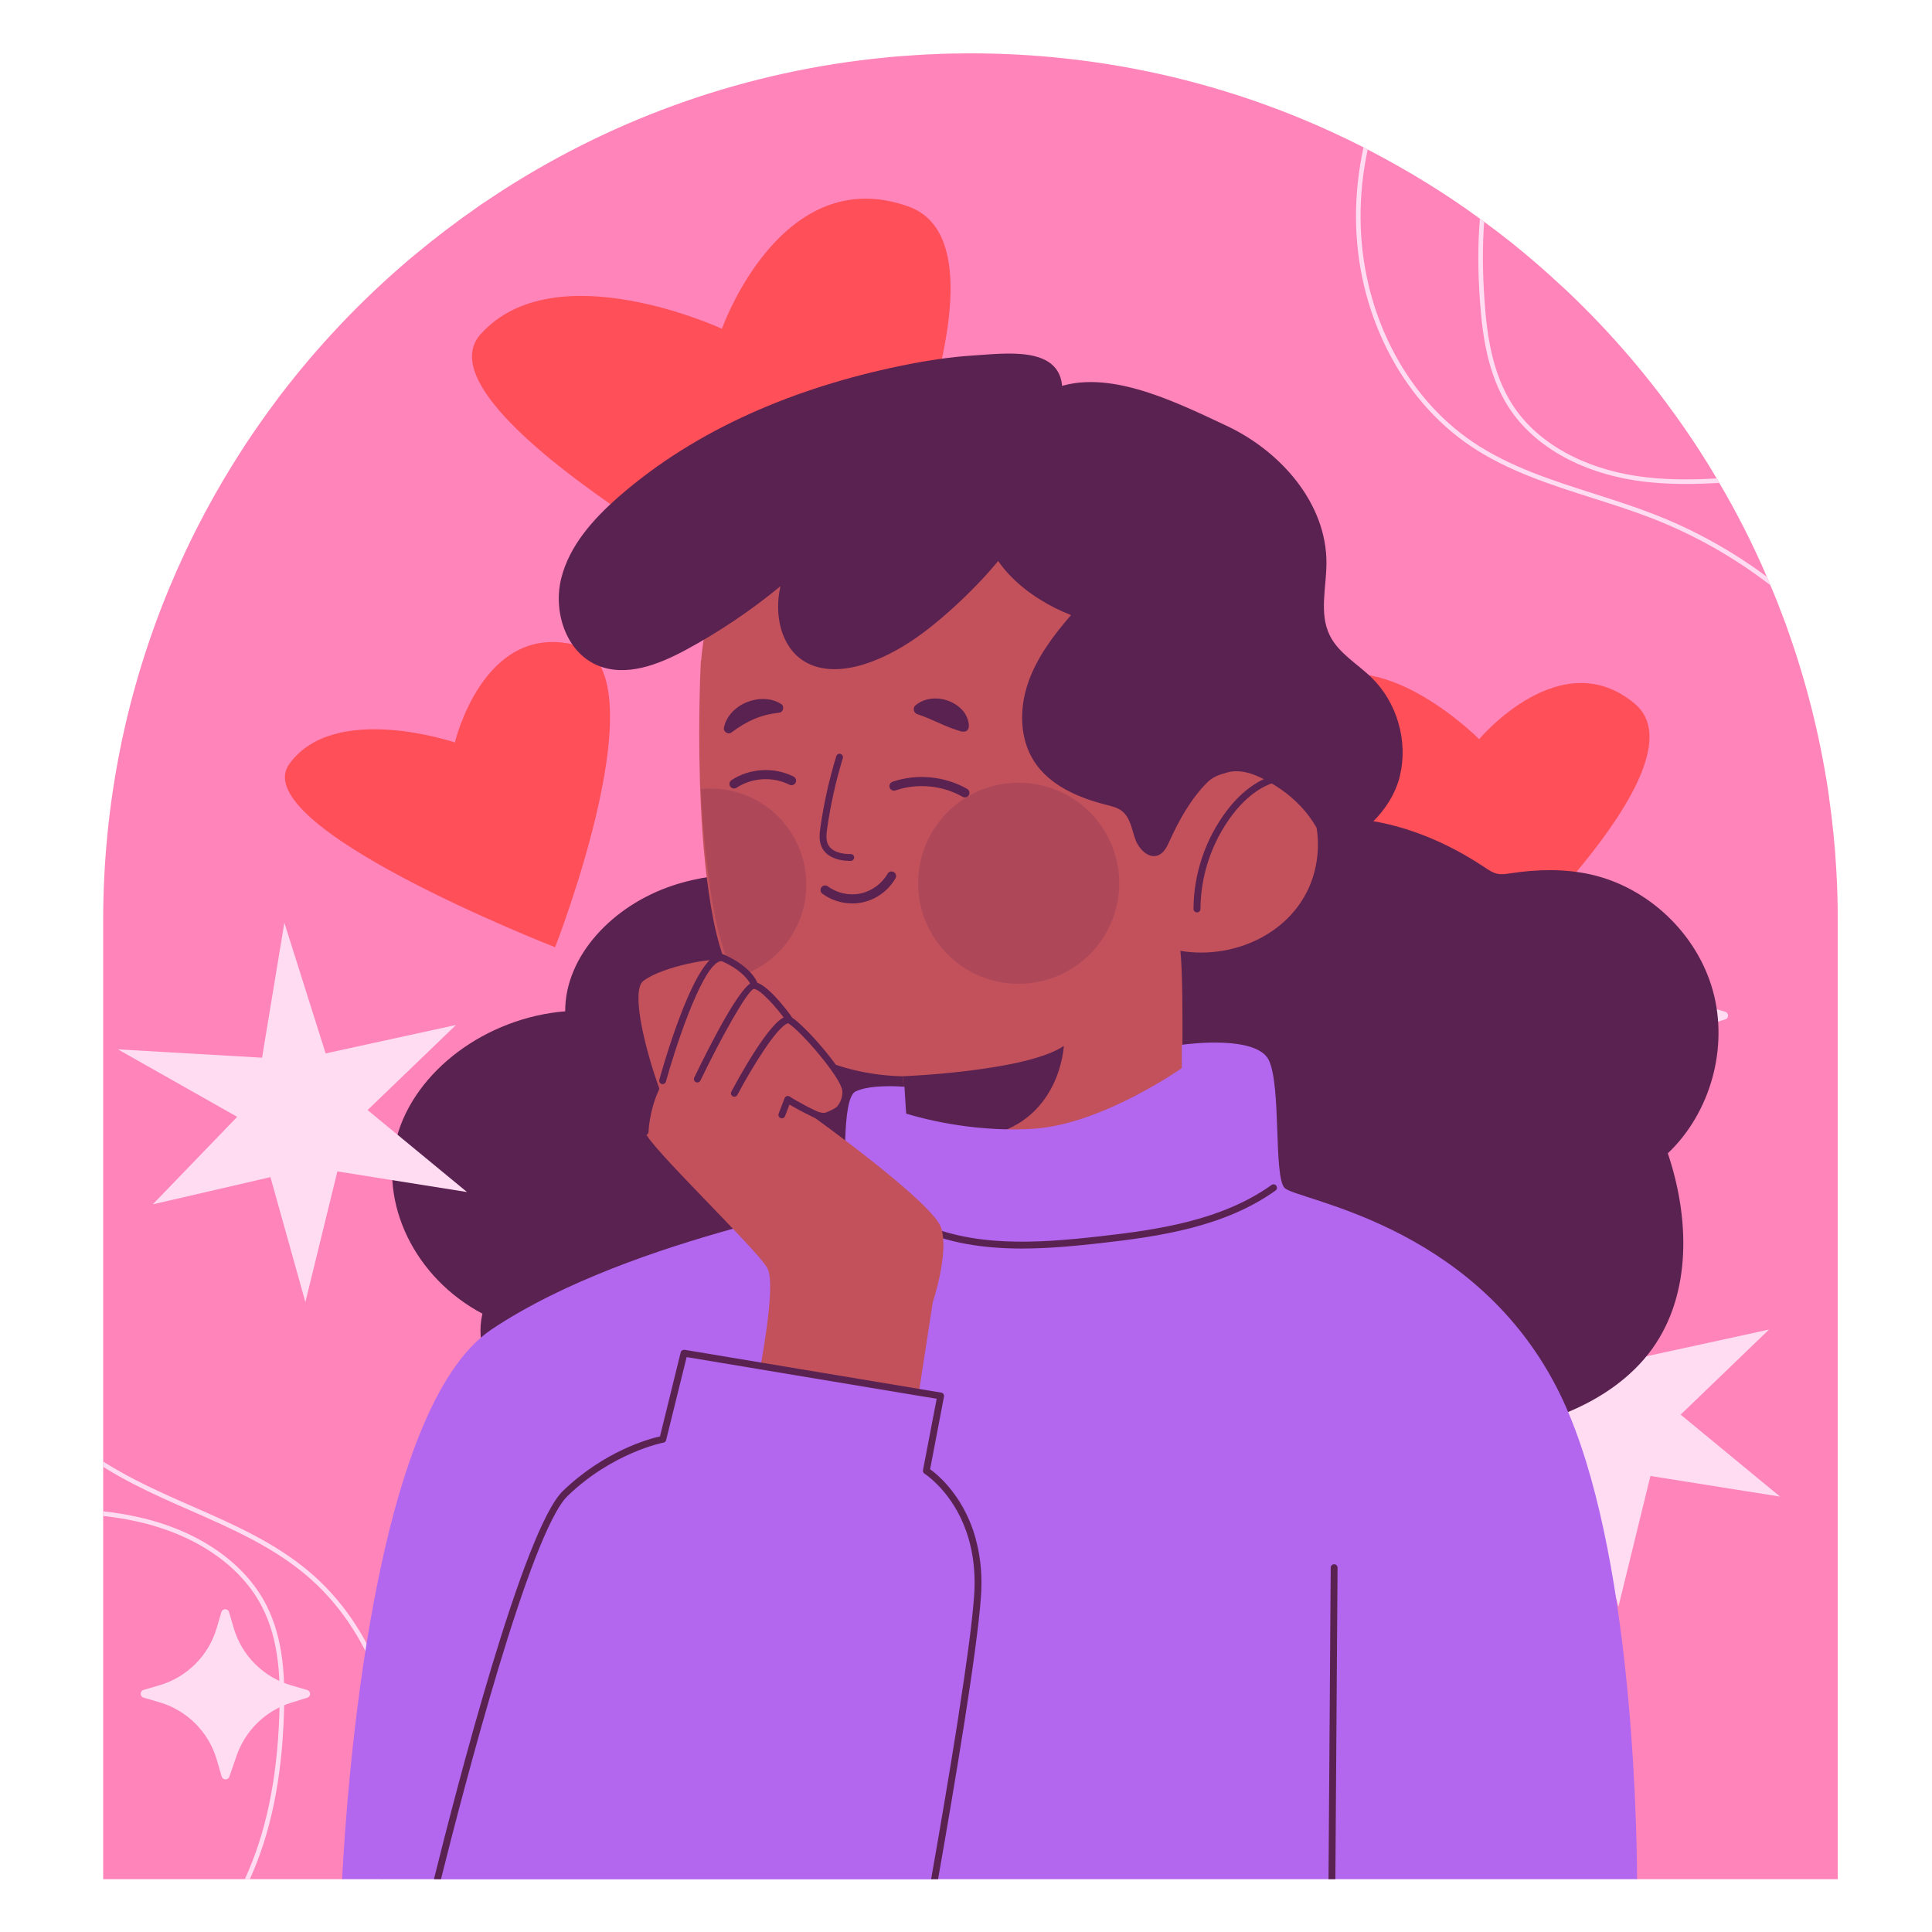
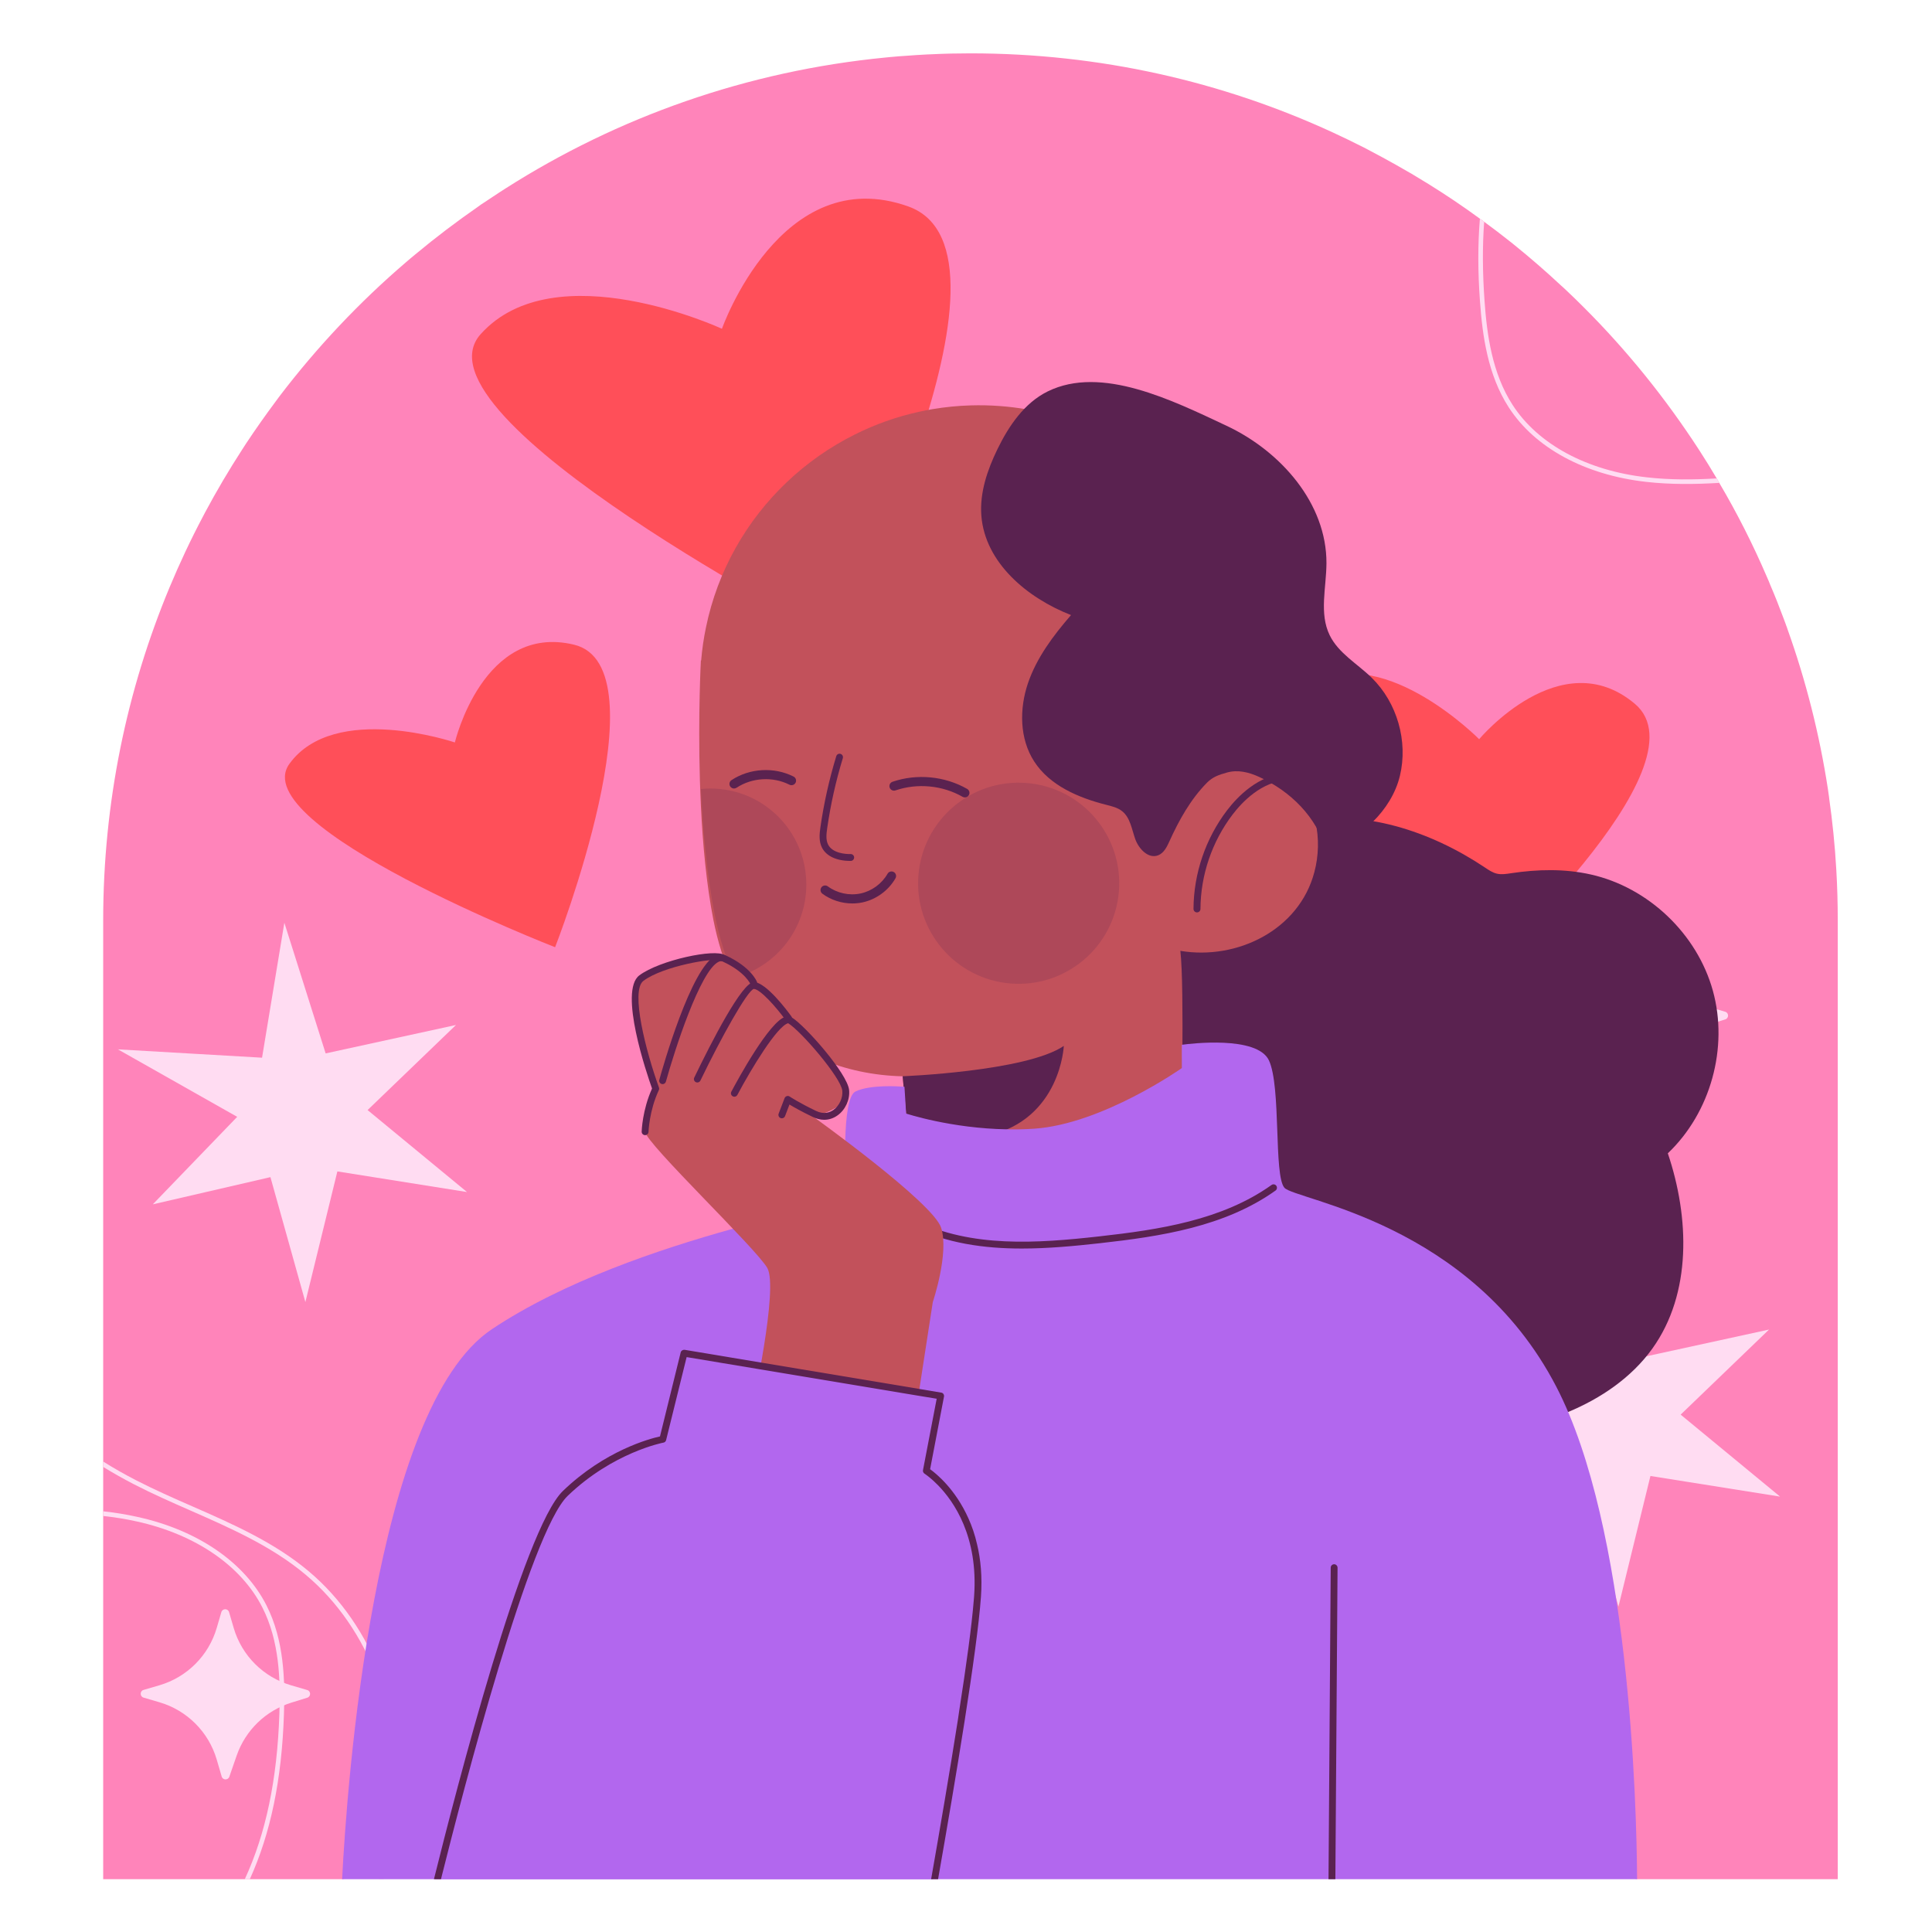
<svg xmlns="http://www.w3.org/2000/svg" width="351" height="351" viewBox="0 0 351 351" fill="none">
  <path d="M333.877 167.258V341.409H297.421L188.111 312.798L62.151 341.41H18.746V167.258C18.746 145.779 23.042 125.329 30.821 106.67C32.645 102.308 34.652 98.029 36.858 93.866C36.974 93.617 37.107 93.368 37.256 93.103C39.346 89.189 41.602 85.374 44.006 81.659C44.255 81.278 44.487 80.896 44.736 80.531C46.444 77.96 48.218 75.439 50.06 72.968L50.756 72.023C57.556 63.099 65.269 54.906 73.778 47.625C74.325 47.144 74.889 46.679 75.453 46.215C79.135 43.147 82.966 40.244 86.913 37.507C87.229 37.258 87.561 37.043 87.875 36.844C88.804 36.214 89.733 35.599 90.678 34.987C91.06 34.738 91.458 34.489 91.839 34.24C112.19 21.27 135.725 12.878 160.985 10.439C161.267 10.406 161.532 10.389 161.815 10.356C161.881 10.356 161.964 10.34 162.031 10.34C162.877 10.257 163.723 10.19 164.569 10.141C165.846 10.042 167.123 9.959 168.417 9.892C168.699 9.876 168.98 9.859 169.263 9.859C171.601 9.743 173.94 9.693 176.312 9.693C199.797 9.693 222.055 14.819 242.057 24.023C243.965 24.902 245.839 25.815 247.713 26.76C247.962 26.892 248.227 27.025 248.476 27.158C250.201 28.054 251.893 28.983 253.585 29.928C254.414 30.392 255.227 30.857 256.04 31.337C256.272 31.453 256.521 31.603 256.754 31.752C257.682 32.3 258.611 32.864 259.54 33.444C262.724 35.418 265.825 37.507 268.861 39.73C269.126 39.896 269.375 40.095 269.64 40.294C271.249 41.472 272.841 42.683 274.401 43.926C274.616 44.108 274.849 44.274 275.065 44.457C278.001 46.829 280.853 49.3 283.623 51.887C283.971 52.186 284.319 52.517 284.668 52.849C285.712 53.828 286.724 54.823 287.736 55.835C295.614 63.696 302.63 72.404 308.717 81.792C309.812 83.484 310.874 85.192 311.885 86.917C312.051 87.182 312.217 87.465 312.349 87.729C315.584 93.203 318.469 98.908 320.991 104.779C321.223 105.294 321.438 105.808 321.638 106.322C322.484 108.279 323.263 110.269 324.01 112.277C324.176 112.691 324.325 113.106 324.474 113.52C324.49 113.537 324.49 113.57 324.49 113.587C324.606 113.835 324.673 114.084 324.756 114.333C328.09 123.655 330.561 133.39 332.103 143.441V143.458C332.169 143.922 332.236 144.37 332.302 144.851V144.917C332.916 149.213 333.363 153.575 333.612 157.987C333.794 161.039 333.877 164.14 333.877 167.258Z" fill="#FF84BA" />
  <path d="M286.161 247.491L290.213 222.973L297.714 246.712L321.396 241.548L305.335 257.006L323.397 271.899L299.845 268.152L294.034 291.889L287.685 269.192L266.311 274.134L281.647 258.237L259.975 245.976L286.161 247.491Z" fill="#FFDCF2" />
-   <path d="M122.259 160.866C111.302 164.49 102.64 173.689 102.684 183.731C88.289 184.906 75.38 194.545 72.085 206.581C68.789 218.617 75.354 232.151 87.645 238.664C86.387 243.993 88.582 249.683 92.731 253.803C96.88 257.923 102.803 260.559 108.99 261.815C124.636 264.991 142.257 258.959 151.012 247.43C159.85 252.125 171.654 251.795 180.81 247.57C189.967 243.345 196.536 235.642 199.808 227.199C203.08 218.756 203.273 209.614 201.812 200.808C200.917 195.416 199.388 190.033 196.383 185.23C191.805 177.911 184.093 172.384 175.953 167.859C167.786 163.32 159.752 163.646 151.038 161.107C141.773 158.408 131.522 157.803 122.259 160.866Z" fill="#5A2250" />
  <path d="M82.639 134.887C82.639 134.887 60.752 127.451 52.575 138.777C44.399 150.103 100.85 172.087 100.85 172.087C100.85 172.087 120.796 121.097 104.287 117.124C87.777 113.152 82.639 134.887 82.639 134.887Z" fill="#FF4F59" />
  <path d="M268.727 134.295C268.727 134.295 251.892 117.254 239.062 123.959C226.233 130.663 268.352 177.212 268.352 177.212C268.352 177.212 310.481 139.209 297.023 127.872C283.567 116.535 268.727 134.295 268.727 134.295Z" fill="#FF4F59" />
  <path d="M131.16 59.73C131.16 59.73 100.824 45.675 87.325 60.708C73.826 75.741 151.637 116.026 151.637 116.026C151.637 116.026 188.153 45.758 165.02 37.508C141.886 29.259 131.16 59.73 131.16 59.73Z" fill="#FF4F59" />
-   <path d="M321.637 106.322C315.151 101.313 307.887 97.183 300.125 94.164C296.609 92.804 292.927 91.627 289.377 90.499C281.764 88.078 273.903 85.574 267.186 81.046C254.365 72.421 246.387 56.482 246.354 39.465C246.337 35.269 246.802 31.006 247.714 26.761C247.963 26.893 248.228 27.026 248.477 27.159C247.598 31.289 247.167 35.402 247.183 39.466C247.216 56.217 255.062 71.891 267.65 80.35C274.269 84.811 282.08 87.299 289.626 89.704C293.193 90.848 296.891 92.026 300.424 93.403C307.804 96.255 314.737 100.12 320.99 104.781C321.222 105.294 321.438 105.808 321.637 106.322Z" fill="#FFDCF2" />
  <path d="M312.348 87.729C307.937 87.994 303.475 88.044 299.079 87.546C287.967 86.302 278.861 81.376 274.118 74.029C270.286 68.124 269.325 60.959 268.877 54.739C268.479 49.365 268.479 44.39 268.861 39.73C269.126 39.895 269.375 40.095 269.64 40.294C269.308 44.772 269.341 49.549 269.706 54.674C270.138 60.794 271.083 67.826 274.815 73.582C279.425 80.713 288.299 85.507 299.179 86.718C303.375 87.199 307.654 87.165 311.884 86.916C312.05 87.182 312.216 87.463 312.348 87.729Z" fill="#FFDCF2" />
  <path d="M72.385 328.97C71.953 333.116 71.058 337.295 69.714 341.409H68.852C70.212 337.263 71.124 333.066 71.556 328.887C73.297 312.217 67.144 295.814 55.517 286.078C49.398 280.937 41.9 277.636 34.652 274.451C31.219 272.942 27.67 271.383 24.302 269.642C22.412 268.663 20.554 267.618 18.746 266.507V265.528C20.67 266.739 22.661 267.867 24.684 268.911C28.034 270.636 31.567 272.195 34.983 273.688C42.297 276.889 49.845 280.222 56.047 285.43C67.89 295.35 74.143 312.052 72.385 328.97Z" fill="#FFDCF2" />
  <path d="M51.586 311.406C51.204 323.281 49.164 333.1 45.383 341.409H44.471C48.302 333.133 50.359 323.298 50.757 311.389C50.972 305.252 50.773 298.153 47.672 292.05C43.84 284.47 35.531 278.765 24.833 276.409C22.826 275.961 20.803 275.646 18.746 275.414V274.568C20.852 274.801 22.959 275.133 25.015 275.597C35.946 278.002 44.471 283.873 48.418 291.669C51.602 297.954 51.801 305.17 51.586 311.406Z" fill="#FFDCF2" />
  <path d="M310.477 182.946L313.422 183.807C314.116 184.01 314.124 184.991 313.433 185.206L310.559 186.095C305.903 187.537 302.209 191.106 300.61 195.711L299.274 199.557C299.041 200.228 298.083 200.204 297.884 199.522L296.982 196.441C295.514 191.423 291.59 187.499 286.572 186.031L283.695 185.189C282.995 184.984 282.995 183.992 283.695 183.787L286.572 182.945C291.59 181.477 295.514 177.553 296.982 172.535L297.824 169.658C298.029 168.958 299.021 168.958 299.225 169.658L300.067 172.535C301.536 177.554 305.459 181.477 310.477 182.946Z" fill="#FFDCF2" />
  <path d="M52.868 306.176L55.812 307.037C56.507 307.24 56.514 308.221 55.823 308.436L52.95 309.326C48.294 310.767 44.6 314.336 43.001 318.941L41.665 322.787C41.431 323.458 40.474 323.435 40.274 322.752L39.373 319.671C37.904 314.654 33.98 310.73 28.963 309.261L26.085 308.419C25.386 308.214 25.386 307.222 26.085 307.017L28.963 306.176C33.98 304.707 37.904 300.784 39.373 295.765L40.215 292.888C40.42 292.188 41.412 292.188 41.616 292.888L42.458 295.765C43.926 300.783 47.85 304.707 52.868 306.176Z" fill="#FFDCF2" />
  <path d="M211.309 181.698C208.819 188.393 207.346 195.787 209.246 202.674C211.145 209.56 217.15 215.669 224.29 215.852C221.57 222.24 222.054 229.742 224.84 236.102C227.627 242.461 232.561 247.728 238.281 251.663C251.676 260.879 269.792 262.786 284.813 256.562C290.827 254.071 296.431 250.272 300.217 244.977C307.376 234.962 306.942 221.196 303.005 209.532C310.777 202.142 314.049 190.351 311.195 180.012C308.341 169.673 299.484 161.231 289.021 158.875C284.285 157.809 279.344 157.916 274.544 158.642C273.684 158.773 272.801 158.921 271.954 158.725C271.153 158.539 270.457 158.06 269.773 157.603C259.869 150.979 247.649 146.952 235.957 149.248C224.265 151.544 213.685 161.293 212.898 173.183L211.309 181.698Z" fill="#5A2250" />
  <path d="M216.186 316.197L219.131 317.059C219.825 317.262 219.833 318.243 219.142 318.457L216.268 319.347C211.612 320.789 207.918 324.358 206.319 328.963L204.983 332.808C204.75 333.48 203.792 333.456 203.593 332.774L202.691 329.693C201.223 324.675 197.299 320.751 192.281 319.283L189.404 318.441C188.704 318.236 188.704 317.244 189.404 317.039L192.281 316.197C197.299 314.729 201.223 310.805 202.691 305.787L203.533 302.91C203.738 302.21 204.73 302.21 204.934 302.91L205.776 305.787C207.245 310.805 211.168 314.729 216.186 316.197Z" fill="#FFDCF2" />
  <path d="M238.792 158.435C236.023 168.983 224.727 174.473 214.444 172.748C215.224 179.366 214.593 206.434 214.593 206.434C214.593 206.434 205.255 225.508 187.989 224.761C170.707 223.982 165.167 213.931 165.167 213.931L164.786 205.672L164.62 202.305L163.99 195.538C153.458 195.289 143.523 191.242 136.756 183.712C135.363 182.17 134.052 180.113 132.892 177.609C131.531 174.69 130.404 171.141 129.608 167.127C128.347 160.708 127.668 153.36 127.336 146.428C127.253 144.819 127.204 143.244 127.154 141.701C126.805 129.726 127.336 119.991 127.336 119.991H127.386C127.552 117.95 127.85 115.927 128.265 113.953C130.372 103.703 135.613 94.564 142.943 87.599C146.608 84.115 150.789 81.18 155.366 78.908C158.981 77.1 162.846 75.724 166.893 74.828C167.739 74.629 168.567 74.479 169.431 74.33C171.72 73.948 174.009 73.716 176.364 73.65C204.344 72.837 227.664 94.847 228.476 122.81C228.608 127.321 228.111 131.717 227.116 135.913C227.066 136.146 227.016 136.361 226.95 136.593C226.95 136.593 227.282 136.808 227.796 137.107C229.421 138.069 232.871 140.093 233.502 140.524C233.535 140.541 233.551 140.557 233.568 140.574C233.883 140.806 234.181 141.055 234.464 141.304C239.14 145.465 240.368 152.547 238.792 158.435Z" fill="#C2515B" />
  <path d="M133.355 143.253C133.086 143.253 132.822 143.122 132.663 142.881C132.41 142.498 132.516 141.984 132.898 141.732C136.21 139.551 140.633 139.297 144.173 141.083C144.581 141.289 144.745 141.788 144.539 142.197C144.332 142.607 143.831 142.769 143.425 142.564C140.409 141.04 136.633 141.258 133.812 143.117C133.671 143.209 133.512 143.253 133.355 143.253Z" fill="#5A2250" />
  <path d="M175.297 144.874C175.156 144.874 175.016 144.839 174.886 144.765C171.23 142.673 166.671 142.236 162.686 143.6C162.25 143.747 161.779 143.516 161.633 143.083C161.484 142.65 161.715 142.178 162.148 142.03C166.581 140.514 171.649 141.001 175.708 143.324C176.106 143.552 176.244 144.059 176.016 144.455C175.864 144.725 175.585 144.874 175.297 144.874Z" fill="#5A2250" />
  <path d="M154.849 164.136C152.911 164.136 150.967 163.518 149.408 162.365C149.038 162.093 148.961 161.574 149.233 161.205C149.506 160.839 150.028 160.759 150.393 161.031C152.072 162.272 154.293 162.756 156.336 162.325C158.378 161.895 160.215 160.554 161.248 158.74C161.477 158.342 161.984 158.206 162.381 158.43C162.778 158.657 162.917 159.164 162.69 159.562C161.425 161.781 159.179 163.42 156.679 163.948C156.077 164.074 155.463 164.136 154.849 164.136Z" fill="#5A2250" />
-   <path d="M131.527 132.186C131.947 130.051 133.704 128.361 135.686 127.569C137.666 126.769 140.071 126.73 141.891 127.887C142.574 128.288 142.315 129.407 141.54 129.481C138.1 129.879 135.743 130.973 132.962 133.017C132.359 133.565 131.346 132.97 131.527 132.186Z" fill="#5A2250" />
-   <path d="M166.307 128.155C168.753 126.073 172.789 126.714 174.857 129.037C175.782 129.912 177.041 133.318 174.636 132.888C171.667 132.043 169.602 130.732 166.704 129.766C165.997 129.587 165.756 128.636 166.307 128.155Z" fill="#5A2250" />
  <g opacity="0.19">
    <path d="M203.276 161.974C204.108 151.918 196.631 143.091 186.575 142.259C176.518 141.426 167.691 148.903 166.859 158.96C166.026 169.016 173.504 177.843 183.56 178.675C193.616 179.508 202.443 172.03 203.276 161.974Z" fill="#5A2250" />
  </g>
  <g opacity="0.19">
    <path d="M146.491 160.695C146.491 168.823 140.95 175.657 133.441 177.608C131.947 174.4 130.707 170.5 129.833 166.089C128.448 159.036 127.701 150.962 127.336 143.344C127.901 143.289 128.466 143.253 129.049 143.253C138.69 143.253 146.491 151.053 146.491 160.695Z" fill="#5A2250" />
  </g>
  <path d="M154.483 156.407C151.982 156.407 150.108 155.53 149.334 153.995C148.749 152.837 148.871 151.533 149.05 150.297C149.677 145.934 150.648 141.588 151.933 137.377C152.034 137.048 152.384 136.858 152.709 136.964C153.038 137.065 153.223 137.411 153.122 137.74C151.856 141.889 150.899 146.173 150.281 150.474C150.125 151.558 150.022 152.599 150.445 153.435C151.241 155.016 153.629 155.19 154.551 155.163C154.552 155.163 154.554 155.163 154.555 155.163C154.897 155.163 155.174 155.439 155.177 155.78C155.181 156.123 154.904 156.404 154.56 156.407C154.534 156.407 154.509 156.407 154.483 156.407Z" fill="#5A2250" />
  <path d="M163.992 195.531L164.619 202.299L164.783 205.68C167.907 206.419 173.044 207.795 179.552 206.298C192.705 203.273 193.268 190.022 193.268 190.022C186.418 194.667 163.992 195.531 163.992 195.531Z" fill="#5A2250" />
  <path d="M217.483 165.762C217.822 165.753 218.095 165.476 218.096 165.134C218.126 158.969 220.203 152.873 223.943 147.97C225.65 145.731 229.214 141.946 233.895 141.753C234.244 141.739 234.514 141.444 234.5 141.096C234.486 140.75 234.196 140.481 233.851 140.49C233.848 140.49 233.846 140.49 233.843 140.49C228.647 140.705 224.78 144.789 222.938 147.204C219.032 152.324 216.864 158.69 216.832 165.128C216.831 165.477 217.112 165.761 217.461 165.763C217.469 165.763 217.476 165.763 217.483 165.762Z" fill="#5A2250" />
  <path d="M190.356 71.106C186.116 73.191 183.286 77.347 181.218 81.595C179.379 85.374 177.964 89.513 178.291 93.703C178.957 102.227 186.612 108.641 194.581 111.743C191.366 115.461 188.337 119.477 186.755 124.132C185.174 128.787 185.219 134.209 187.887 138.338C190.719 142.721 195.922 144.934 200.979 146.217C201.988 146.472 203.04 146.718 203.857 147.365C205.346 148.545 205.611 150.647 206.248 152.437C206.886 154.227 208.63 156.075 210.402 155.391C211.46 154.983 212.006 153.842 212.474 152.809C214.215 148.973 216.301 145.225 219.257 142.222C220.333 141.129 221.444 140.765 222.92 140.35C224.888 139.797 226.875 140.289 228.734 141.136C234.468 143.748 239.195 148.413 240.909 154.476C247.079 152.553 252.816 147.242 254.33 140.958C255.844 134.674 253.83 127.659 249.212 123.137C246.604 120.583 243.171 118.683 241.571 115.402C239.639 111.436 240.965 106.75 240.987 102.339C241.04 91.469 232.687 81.978 222.847 77.359C213.008 72.739 200.112 66.311 190.356 71.106Z" fill="#5A2250" />
-   <path d="M163.434 66.506C144.851 70.359 126.668 77.762 112.388 90.262C107.752 94.32 103.403 99.166 101.943 105.152C100.484 111.139 102.815 118.408 108.473 120.847C113.652 123.08 119.604 120.769 124.568 118.089C130.665 114.798 136.442 110.911 141.789 106.504C140.632 111.458 141.758 117.448 146.08 120.131C149.4 122.191 153.709 121.785 157.414 120.544C163.339 118.559 168.458 114.703 173.084 110.501C179.243 104.907 184.794 98.505 188.509 91.06C191.693 84.68 193.759 77.054 192.936 69.876C192.128 62.823 182.393 64.247 177.094 64.564C172.498 64.841 167.938 65.573 163.434 66.506Z" fill="#5A2250" />
  <path d="M297.422 341.41H62.152C63.015 324.675 67.825 255.827 89.369 241.481C102.406 232.79 119.738 226.969 133.139 223.236H133.156C144.981 219.953 153.739 218.294 153.739 217.763C153.739 217.166 153.423 212.024 153.556 207.164C153.672 202.935 154.121 198.921 155.431 198.291C158.117 197.014 163.226 197.363 164.171 197.429C164.271 197.445 164.32 197.445 164.32 197.445L164.619 202.305C164.619 202.305 172.746 205.009 182.996 205.174C184.572 205.208 186.214 205.174 187.888 205.058C200.311 204.213 214.708 194.045 214.708 194.045V189.816C214.708 189.816 214.741 189.816 214.824 189.8C216.151 189.617 228.374 188.108 230.53 192.636C232.786 197.445 231.376 213.534 233.35 215.79C235.324 218.045 267.219 221.993 282.743 251.93C296.029 277.521 297.339 327.494 297.422 341.41Z" fill="#B267EE" />
  <path d="M185.645 226.83C178.776 226.83 172.013 225.888 165.807 222.862C165.497 222.711 165.37 222.339 165.52 222.031C165.669 221.718 166.043 221.59 166.351 221.744C176.52 226.701 188.381 225.888 199.657 224.628C210.6 223.408 222.033 221.681 231.01 215.282C231.293 215.083 231.679 215.149 231.878 215.428C232.077 215.709 232.012 216.097 231.732 216.297C222.511 222.868 210.899 224.627 199.796 225.866C195.13 226.385 190.361 226.83 185.645 226.83Z" fill="#5A2250" />
  <path d="M136.605 256.122C136.605 256.122 141.501 233.993 139.397 230.355C137.293 226.716 117.423 207.808 117.199 205.609C116.974 203.41 119.132 197.788 119.132 197.788C119.132 197.788 113.234 181.347 116.16 178.459C119.086 175.572 130.657 173.698 131.242 174.025C131.826 174.353 135.448 175.696 136.513 179.134C136.513 179.134 142.175 181.084 142.536 184.819C142.536 184.819 155.414 196.347 154.024 199.099C152.633 201.85 147.699 202.842 147.699 202.842C147.699 202.842 169.495 218.455 170.983 223.053C172.472 227.651 169.467 236.56 169.467 236.56L165.075 265.039L136.605 256.122Z" fill="#C2515B" />
  <path d="M117.199 206.23C117.195 206.23 117.189 206.23 117.183 206.23C116.84 206.221 116.569 205.936 116.577 205.592C116.582 205.43 116.698 201.671 118.461 197.758C117.509 195.082 112.375 180.041 116.148 177.205C119.826 174.437 129.971 172.301 131.614 173.525C131.89 173.731 131.946 174.121 131.741 174.396C131.534 174.67 131.145 174.725 130.869 174.523C129.864 173.914 120.471 175.508 116.896 178.199C114.502 179.999 117.356 191.039 119.715 197.575C119.772 197.729 119.764 197.9 119.694 198.048C117.945 201.801 117.822 205.587 117.82 205.624C117.812 205.963 117.535 206.23 117.199 206.23Z" fill="#5A2250" />
  <path d="M120.382 196.961C120.327 196.961 120.272 196.955 120.217 196.938C119.885 196.848 119.69 196.504 119.783 196.174C120.361 194.083 125.559 175.691 130.052 173.598C130.652 173.318 131.258 173.302 131.807 173.554C136.444 175.678 137.48 178.273 137.521 178.383C137.643 178.704 137.482 179.063 137.161 179.186C136.843 179.308 136.483 179.149 136.358 178.827C136.351 178.809 135.414 176.576 131.288 174.686C131.152 174.624 130.932 174.562 130.575 174.726C127.211 176.294 122.509 190.978 120.98 196.504C120.905 196.779 120.655 196.961 120.382 196.961Z" fill="#5A2250" />
  <path d="M126.691 196.663C126.6 196.663 126.508 196.644 126.42 196.602C126.111 196.453 125.981 196.08 126.13 195.771C129.261 189.282 134.823 178.419 136.962 178.419C136.969 178.419 136.977 178.419 136.984 178.419C139.209 178.494 143.018 183.605 143.76 184.629C143.961 184.908 143.899 185.296 143.621 185.497C143.343 185.696 142.954 185.635 142.752 185.358C141.056 183.018 138.133 179.702 136.941 179.663C135.744 180.031 131.06 188.418 127.25 196.312C127.144 196.534 126.922 196.663 126.691 196.663Z" fill="#5A2250" />
  <path d="M149.742 203.438C149.081 203.438 148.404 203.28 147.732 202.957C145.622 201.947 144.194 201.13 143.431 200.667L142.625 202.771C142.501 203.089 142.145 203.247 141.82 203.128C141.499 203.006 141.341 202.644 141.462 202.324L142.541 199.511C142.609 199.335 142.755 199.199 142.937 199.142C143.118 199.084 143.312 199.112 143.473 199.219C143.487 199.231 145.104 200.318 148.27 201.835C149.686 202.513 150.76 202.104 151.414 201.646C152.493 200.889 153.155 199.452 153.026 198.152C152.789 195.777 145.531 187.327 143.187 185.894C141.188 186.42 136.488 194.158 133.966 198.917C133.804 199.22 133.43 199.337 133.126 199.175C132.823 199.014 132.706 198.639 132.868 198.334C133.998 196.201 139.791 185.513 142.734 184.706C143.244 184.569 143.615 184.698 143.835 184.833C146.3 186.341 153.966 195.053 154.263 198.03C154.438 199.786 153.58 201.648 152.128 202.666C151.396 203.179 150.583 203.438 149.742 203.438Z" fill="#5A2250" />
  <path d="M176.942 290.392C176.942 290.508 176.925 290.624 176.909 290.757C176.312 296.247 175.366 303.263 174.272 310.776C174.206 311.307 174.123 311.838 174.039 312.368C172.613 322.154 170.954 332.603 169.511 341.41H79.119C82.718 326.881 95.622 276.891 103.749 270.373C113.27 262.71 120.401 261.5 120.401 261.5L124.283 245.843L138.198 248.082L166.975 252.726L170.839 253.356L168.07 267.802L167.97 268.332C167.97 268.332 168.998 268.813 170.392 269.808C172.117 271.035 174.406 273.043 175.949 275.862C176.662 277.139 177.209 278.599 177.475 280.208C177.491 280.324 177.507 280.457 177.525 280.606C177.672 282.281 177.44 285.764 176.942 290.392Z" fill="#B267EE" />
  <path d="M178.219 290.06C177.539 299.812 173.541 323.696 170.424 341.409H169.163C170.738 332.453 172.547 321.888 174.039 312.368C174.122 311.837 174.205 311.306 174.272 310.776C175.549 302.616 176.544 295.351 176.909 290.756C176.925 290.623 176.942 290.508 176.942 290.391C176.958 290.242 176.958 290.092 176.975 289.96C177.738 279.162 173.309 272.777 170.39 269.808C169.262 268.648 168.35 268 168.068 267.801C168.002 267.768 167.969 267.734 167.969 267.734C167.753 267.602 167.637 267.336 167.687 267.088L170.175 254.117L166.841 253.57L138.081 248.777L124.746 246.554L121.014 261.647C120.948 261.88 120.765 262.062 120.516 262.095C120.434 262.112 111.361 263.853 103.134 271.765C96.317 278.333 84.177 325.154 80.113 341.409H78.836C82.833 325.287 95.09 277.785 102.271 270.869C109.884 263.538 118.011 261.382 119.902 260.968L123.667 245.693C123.75 245.377 124.066 245.195 124.38 245.229L138.295 247.551L167.038 252.344L171.003 253.007C171.169 253.024 171.318 253.123 171.401 253.256C171.5 253.406 171.534 253.572 171.5 253.738L168.979 266.923C170.09 267.719 173.574 270.539 175.945 275.863C176.575 277.256 177.123 278.832 177.521 280.606C178.17 283.309 178.468 286.444 178.219 290.06Z" fill="#5A2250" />
  <path d="M243.003 284.819L242.605 341.41H241.361L241.76 284.802C241.76 284.47 242.042 284.188 242.373 284.188C242.39 284.188 242.39 284.188 242.39 284.188C242.721 284.189 243.003 284.471 243.003 284.819Z" fill="#5A2250" />
  <path d="M47.609 192.158L51.661 167.64L59.162 191.379L82.843 186.215L66.782 201.673L84.845 216.566L61.293 212.819L55.481 236.557L49.132 213.859L27.759 218.801L43.094 202.903L21.422 190.644L47.609 192.158Z" fill="#FFDCF2" />
</svg>